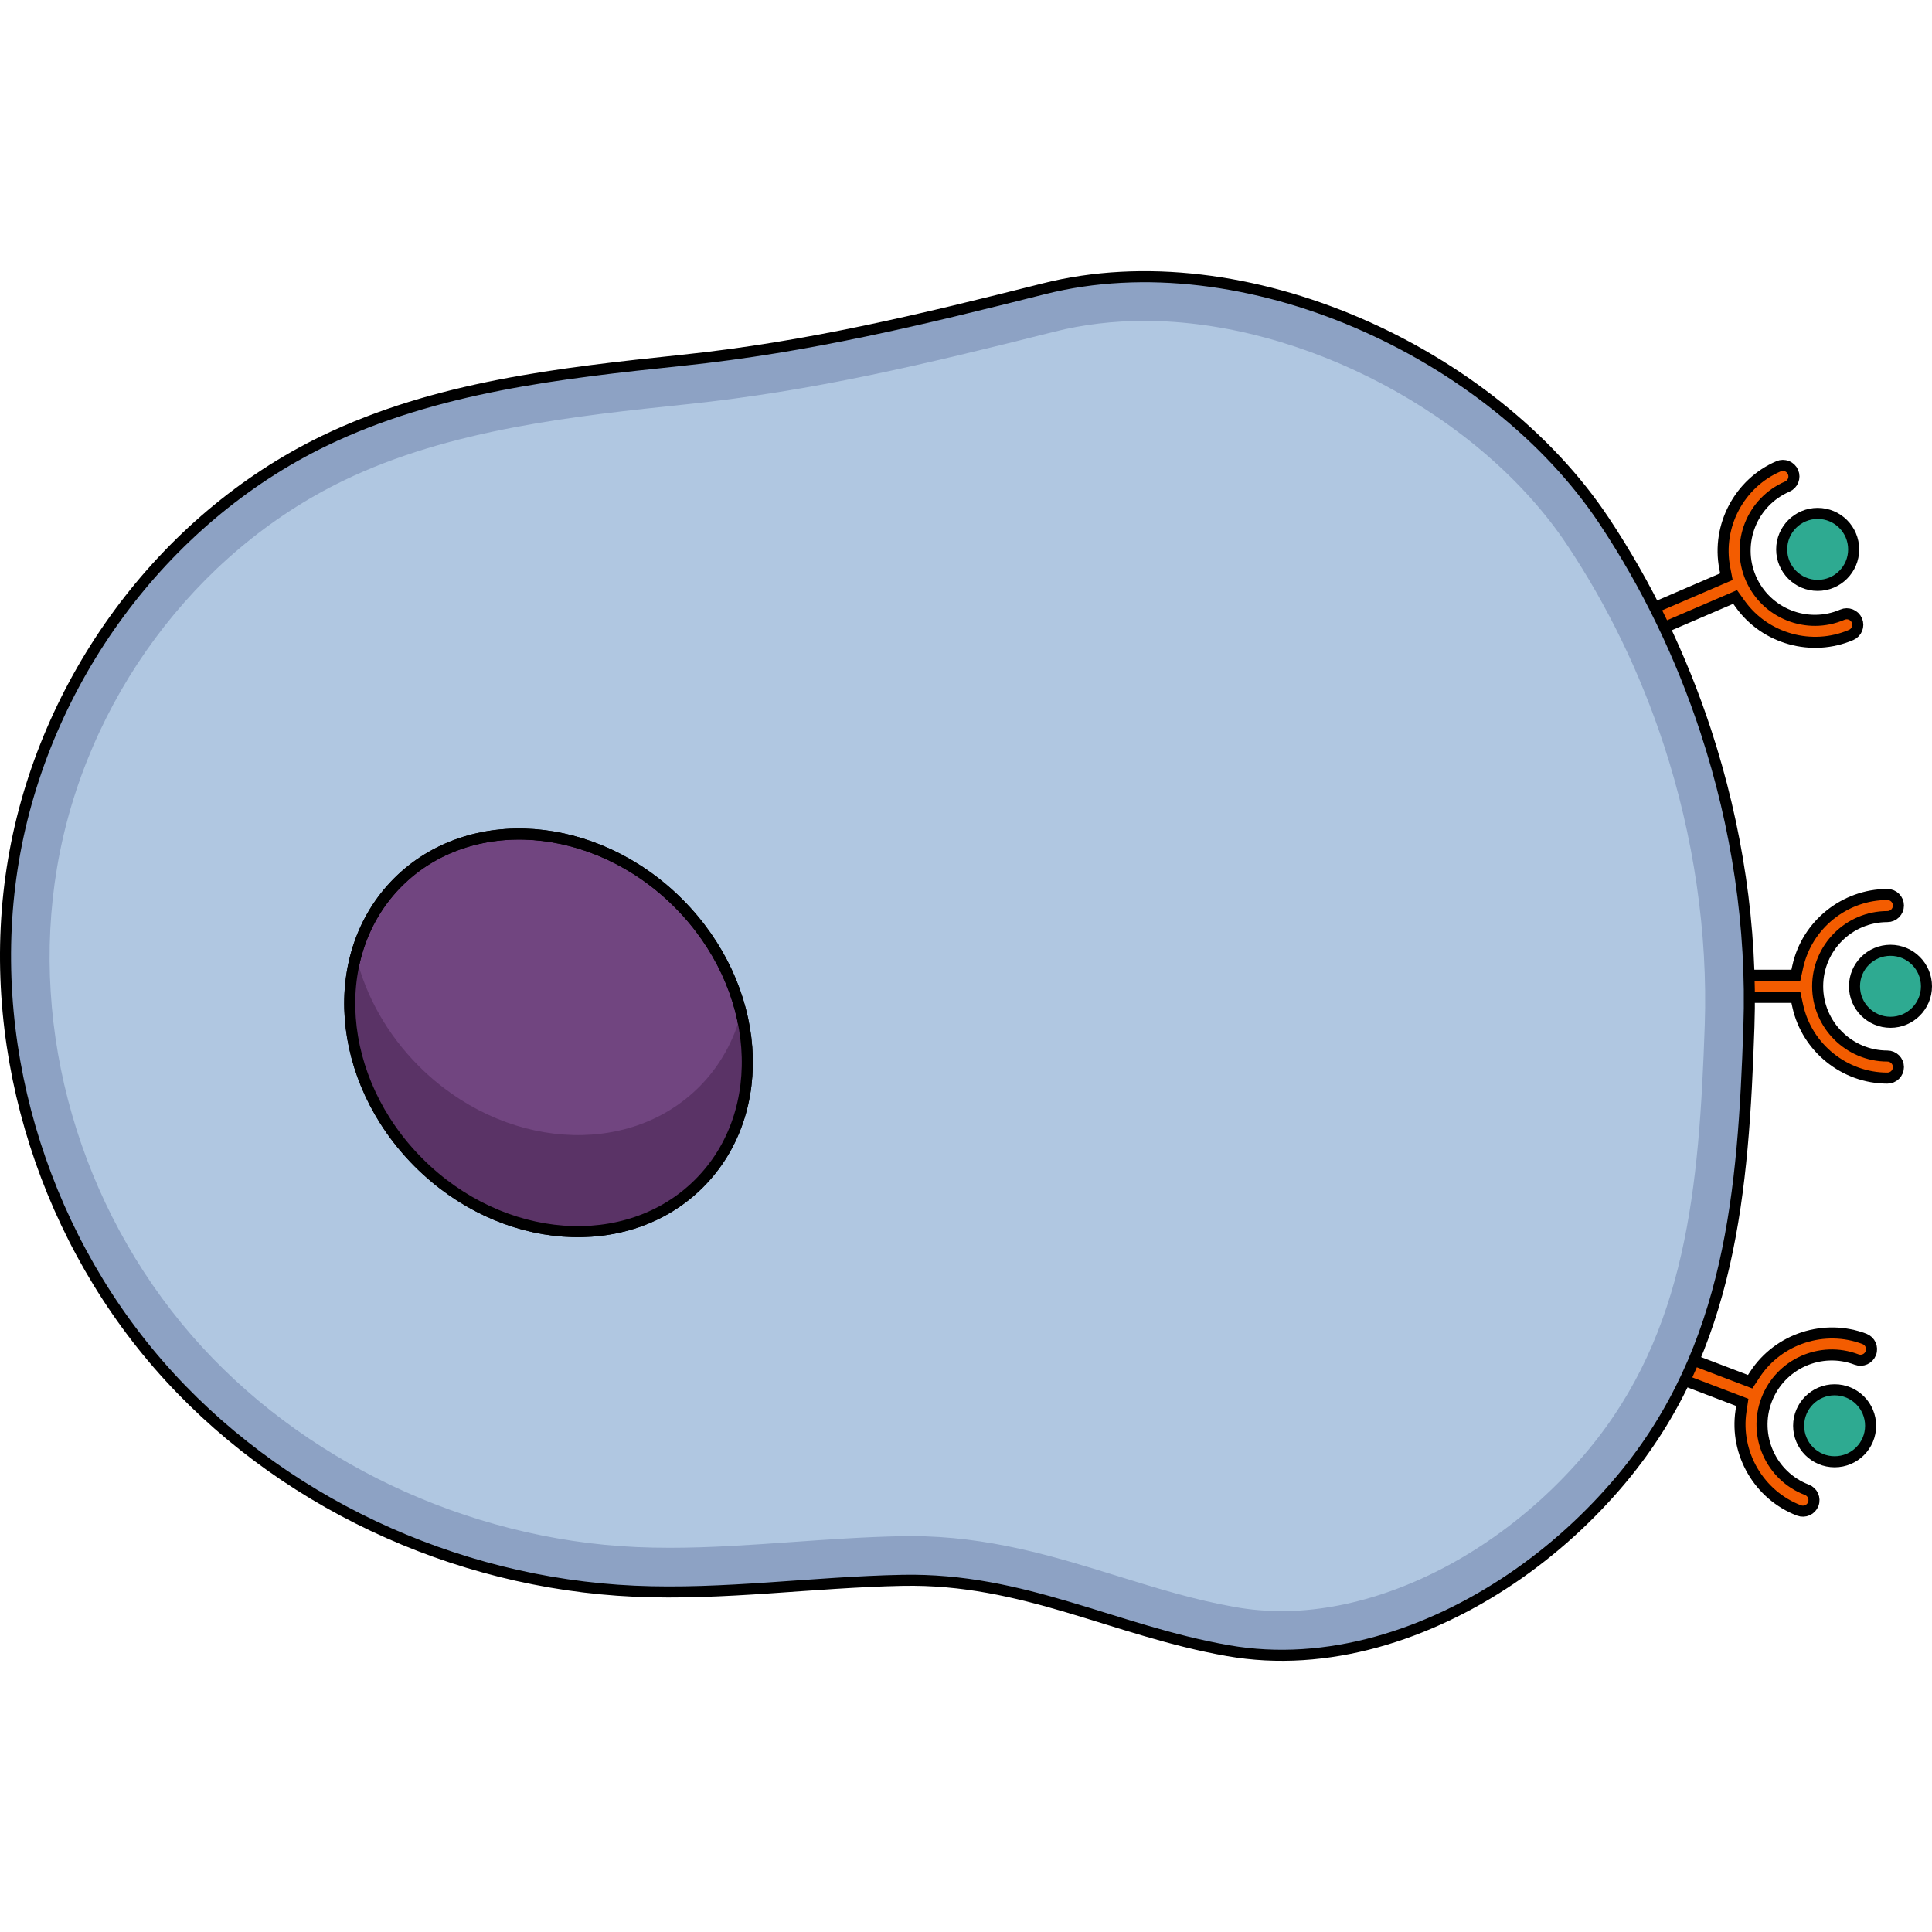
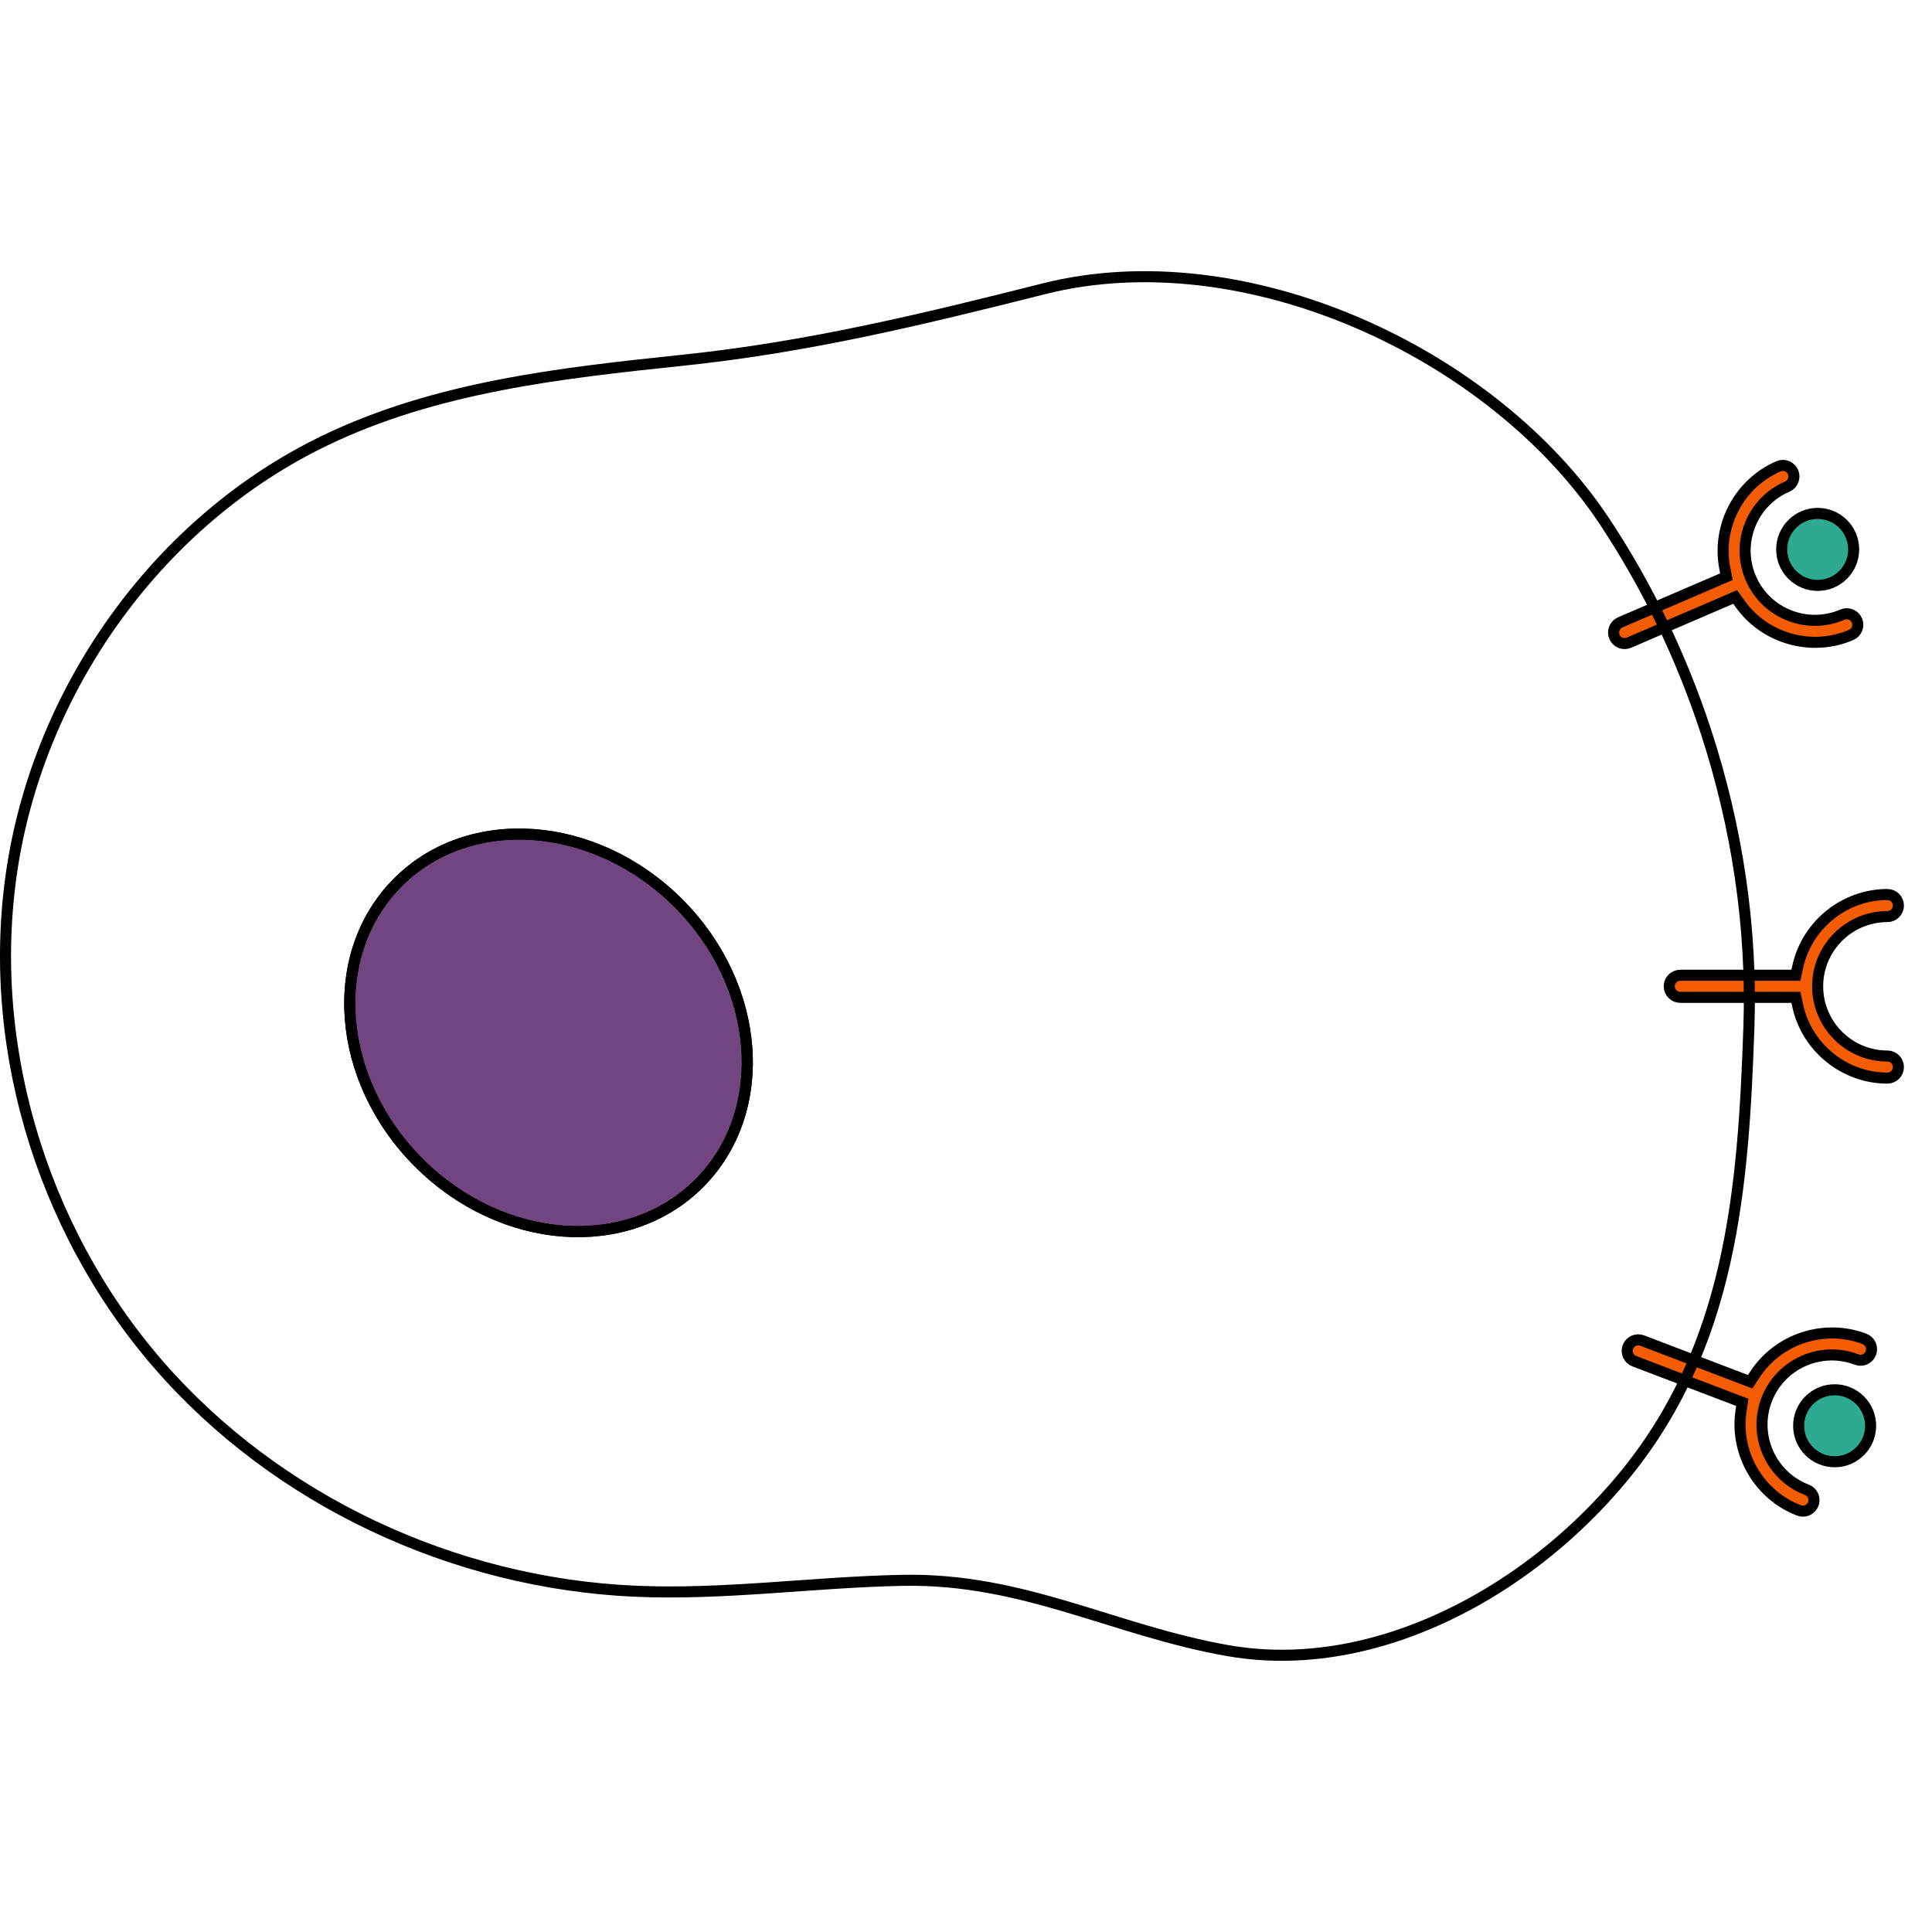
<svg xmlns="http://www.w3.org/2000/svg" version="1.1" id="Layer_1" width="800px" height="800px" viewBox="0 0 174.899 125.8" enable-background="new 0 0 174.899 125.8" xml:space="preserve">
  <g>
    <path fill="#F35C00" stroke="#000000" stroke-miterlimit="10" d="M167.578,32.931c-3.553,1.53-7.772,0.358-10.031-2.786   l-0.469-0.653l-9.611,4.138c-0.506,0.218-1.096-0.016-1.314-0.523c-0.218-0.507,0.017-1.096,0.523-1.314l9.611-4.138l-0.152-0.79   c-0.731-3.802,1.317-7.671,4.87-9.201c0.506-0.218,1.096,0.016,1.314,0.523s-0.017,1.096-0.523,1.314   c-3.196,1.376-4.677,5.096-3.301,8.292s5.096,4.677,8.292,3.301c0.506-0.218,1.096,0.016,1.314,0.523   S168.084,32.713,167.578,32.931z" />
    <path fill="#F35C00" stroke="#000000" stroke-miterlimit="10" d="M170.859,73.048c-3.869,0-7.28-2.744-8.112-6.525l-0.172-0.785   h-10.464c-0.551,0-1-0.448-1-1s0.449-1,1-1h10.463l0.173-0.785c0.832-3.781,4.243-6.525,8.112-6.525c0.551,0,1,0.448,1,1   s-0.449,1-1,1c-3.479,0-6.311,2.831-6.311,6.311c0,3.479,2.831,6.311,6.311,6.311c0.551,0,1,0.448,1,1   S171.411,73.048,170.859,73.048z" />
-     <circle fill="#2EAA91" stroke="#000000" stroke-miterlimit="10" cx="171.141" cy="64.737" r="3.258" />
    <circle fill="#2EAA91" stroke="#000000" stroke-miterlimit="10" cx="164.55" cy="25.186" r="3.258" />
    <path fill="#F35C00" stroke="#000000" stroke-miterlimit="10" d="M162.86,112.187c-3.615-1.379-5.824-5.159-5.253-8.988   l0.119-0.795l-9.777-3.729c-0.515-0.196-0.775-0.775-0.578-1.291s0.776-0.774,1.291-0.578l9.776,3.729l0.441-0.672   c2.125-3.236,6.29-4.585,9.905-3.206c0.515,0.196,0.775,0.775,0.578,1.291c-0.197,0.516-0.776,0.774-1.291,0.578   c-3.251-1.24-6.905,0.396-8.145,3.647c-1.24,3.251,0.396,6.905,3.647,8.145c0.515,0.196,0.775,0.775,0.578,1.291   C163.954,112.124,163.375,112.383,162.86,112.187z" />
    <circle fill="#2EAA91" stroke="#000000" stroke-miterlimit="10" cx="166.085" cy="104.522" r="3.258" />
-     <path fill="#8DA2C4" d="M154.416,41.624c2.839,8.649,4.216,17.792,3.908,26.792c-0.505,14.765-1.596,29.021-11.512,40.904   c-2.89,3.461-6.276,6.534-10.013,9.058c-7.445,5.028-16.626,8.087-25.648,6.499c-10.339-1.82-18.477-6.579-29.453-6.363   c-8.097,0.159-16.175,1.348-24.265,0.983c-16.34-0.737-32.375-8.177-43.096-20.53S-1.501,69.448,1.221,53.32   s13.394-30.829,28.117-37.954C39.45,10.472,50.74,9.224,61.772,8.067c11.459-1.201,21.669-3.688,32.731-6.475   c18.186-4.582,40.592,5.791,50.706,20.994C149.098,28.431,152.202,34.878,154.416,41.624z" />
    <path fill="none" stroke="#000000" stroke-miterlimit="10" d="M154.416,41.624c2.839,8.649,4.216,17.792,3.908,26.792   c-0.505,14.765-1.596,29.021-11.512,40.904c-2.89,3.461-6.276,6.534-10.013,9.058c-7.445,5.028-16.626,8.087-25.648,6.499   c-10.339-1.82-18.477-6.579-29.453-6.363c-8.097,0.159-16.175,1.348-24.265,0.983c-16.34-0.737-32.375-8.177-43.096-20.53   S-1.501,69.448,1.221,53.32s13.394-30.829,28.117-37.954C39.45,10.472,50.74,9.224,61.772,8.067   c11.459-1.201,21.669-3.688,32.731-6.475c18.186-4.582,40.592,5.791,50.706,20.994C149.098,28.431,152.202,34.878,154.416,41.624z" />
-     <path fill="#B0C7E1" d="M116.034,121.3c-1.419,0-2.828-0.122-4.189-0.361c-3.702-0.651-7.092-1.702-10.681-2.814   c-5.738-1.777-11.672-3.616-18.743-3.616c-0.266,0-0.532,0.002-0.801,0.008c-3.329,0.065-6.659,0.3-9.879,0.526   c-3.831,0.27-7.449,0.524-11.103,0.524c-1.061,0-2.05-0.021-3.024-0.065c-15.399-0.694-30.448-7.855-40.255-19.155   C7.219,84.663,2.661,68.827,5.165,53.984C7.712,38.889,17.642,25.47,31.08,18.966c9.653-4.672,21.052-5.866,31.108-6.92   C73.598,10.85,83.596,8.465,95.48,5.472c2.558-0.645,5.293-0.972,8.129-0.972c14.349,0,30.444,8.538,38.27,20.302   c3.675,5.523,6.615,11.604,8.737,18.069c2.713,8.268,3.997,17.054,3.71,25.409c-0.504,14.715-1.648,27.767-10.585,38.479   c-2.674,3.202-5.764,5.997-9.181,8.306C128.606,119.085,122.027,121.3,116.034,121.3z" />
    <g>
      <g>
        <ellipse transform="matrix(0.707 -0.707 0.707 0.707 -34.209 55.318)" fill="#714580" stroke="#000000" stroke-miterlimit="10" cx="49.669" cy="68.953" rx="16.62" ry="19.28" />
-         <path fill="#5A3366" d="M63.299,73.84c-6.491,6.491-17.856,5.649-25.385-1.88c-2.908-2.908-4.806-6.389-5.682-9.939     c-1.613,6.09,0.345,13.348,5.682,18.685c7.529,7.529,18.895,8.371,25.385,1.88c3.984-3.984,5.193-9.804,3.802-15.446     C66.438,69.641,65.189,71.95,63.299,73.84z" />
        <ellipse transform="matrix(0.707 -0.707 0.707 0.707 -34.209 55.318)" fill="none" stroke="#000000" stroke-miterlimit="10" cx="49.669" cy="68.953" rx="16.62" ry="19.28" />
      </g>
    </g>
  </g>
</svg>